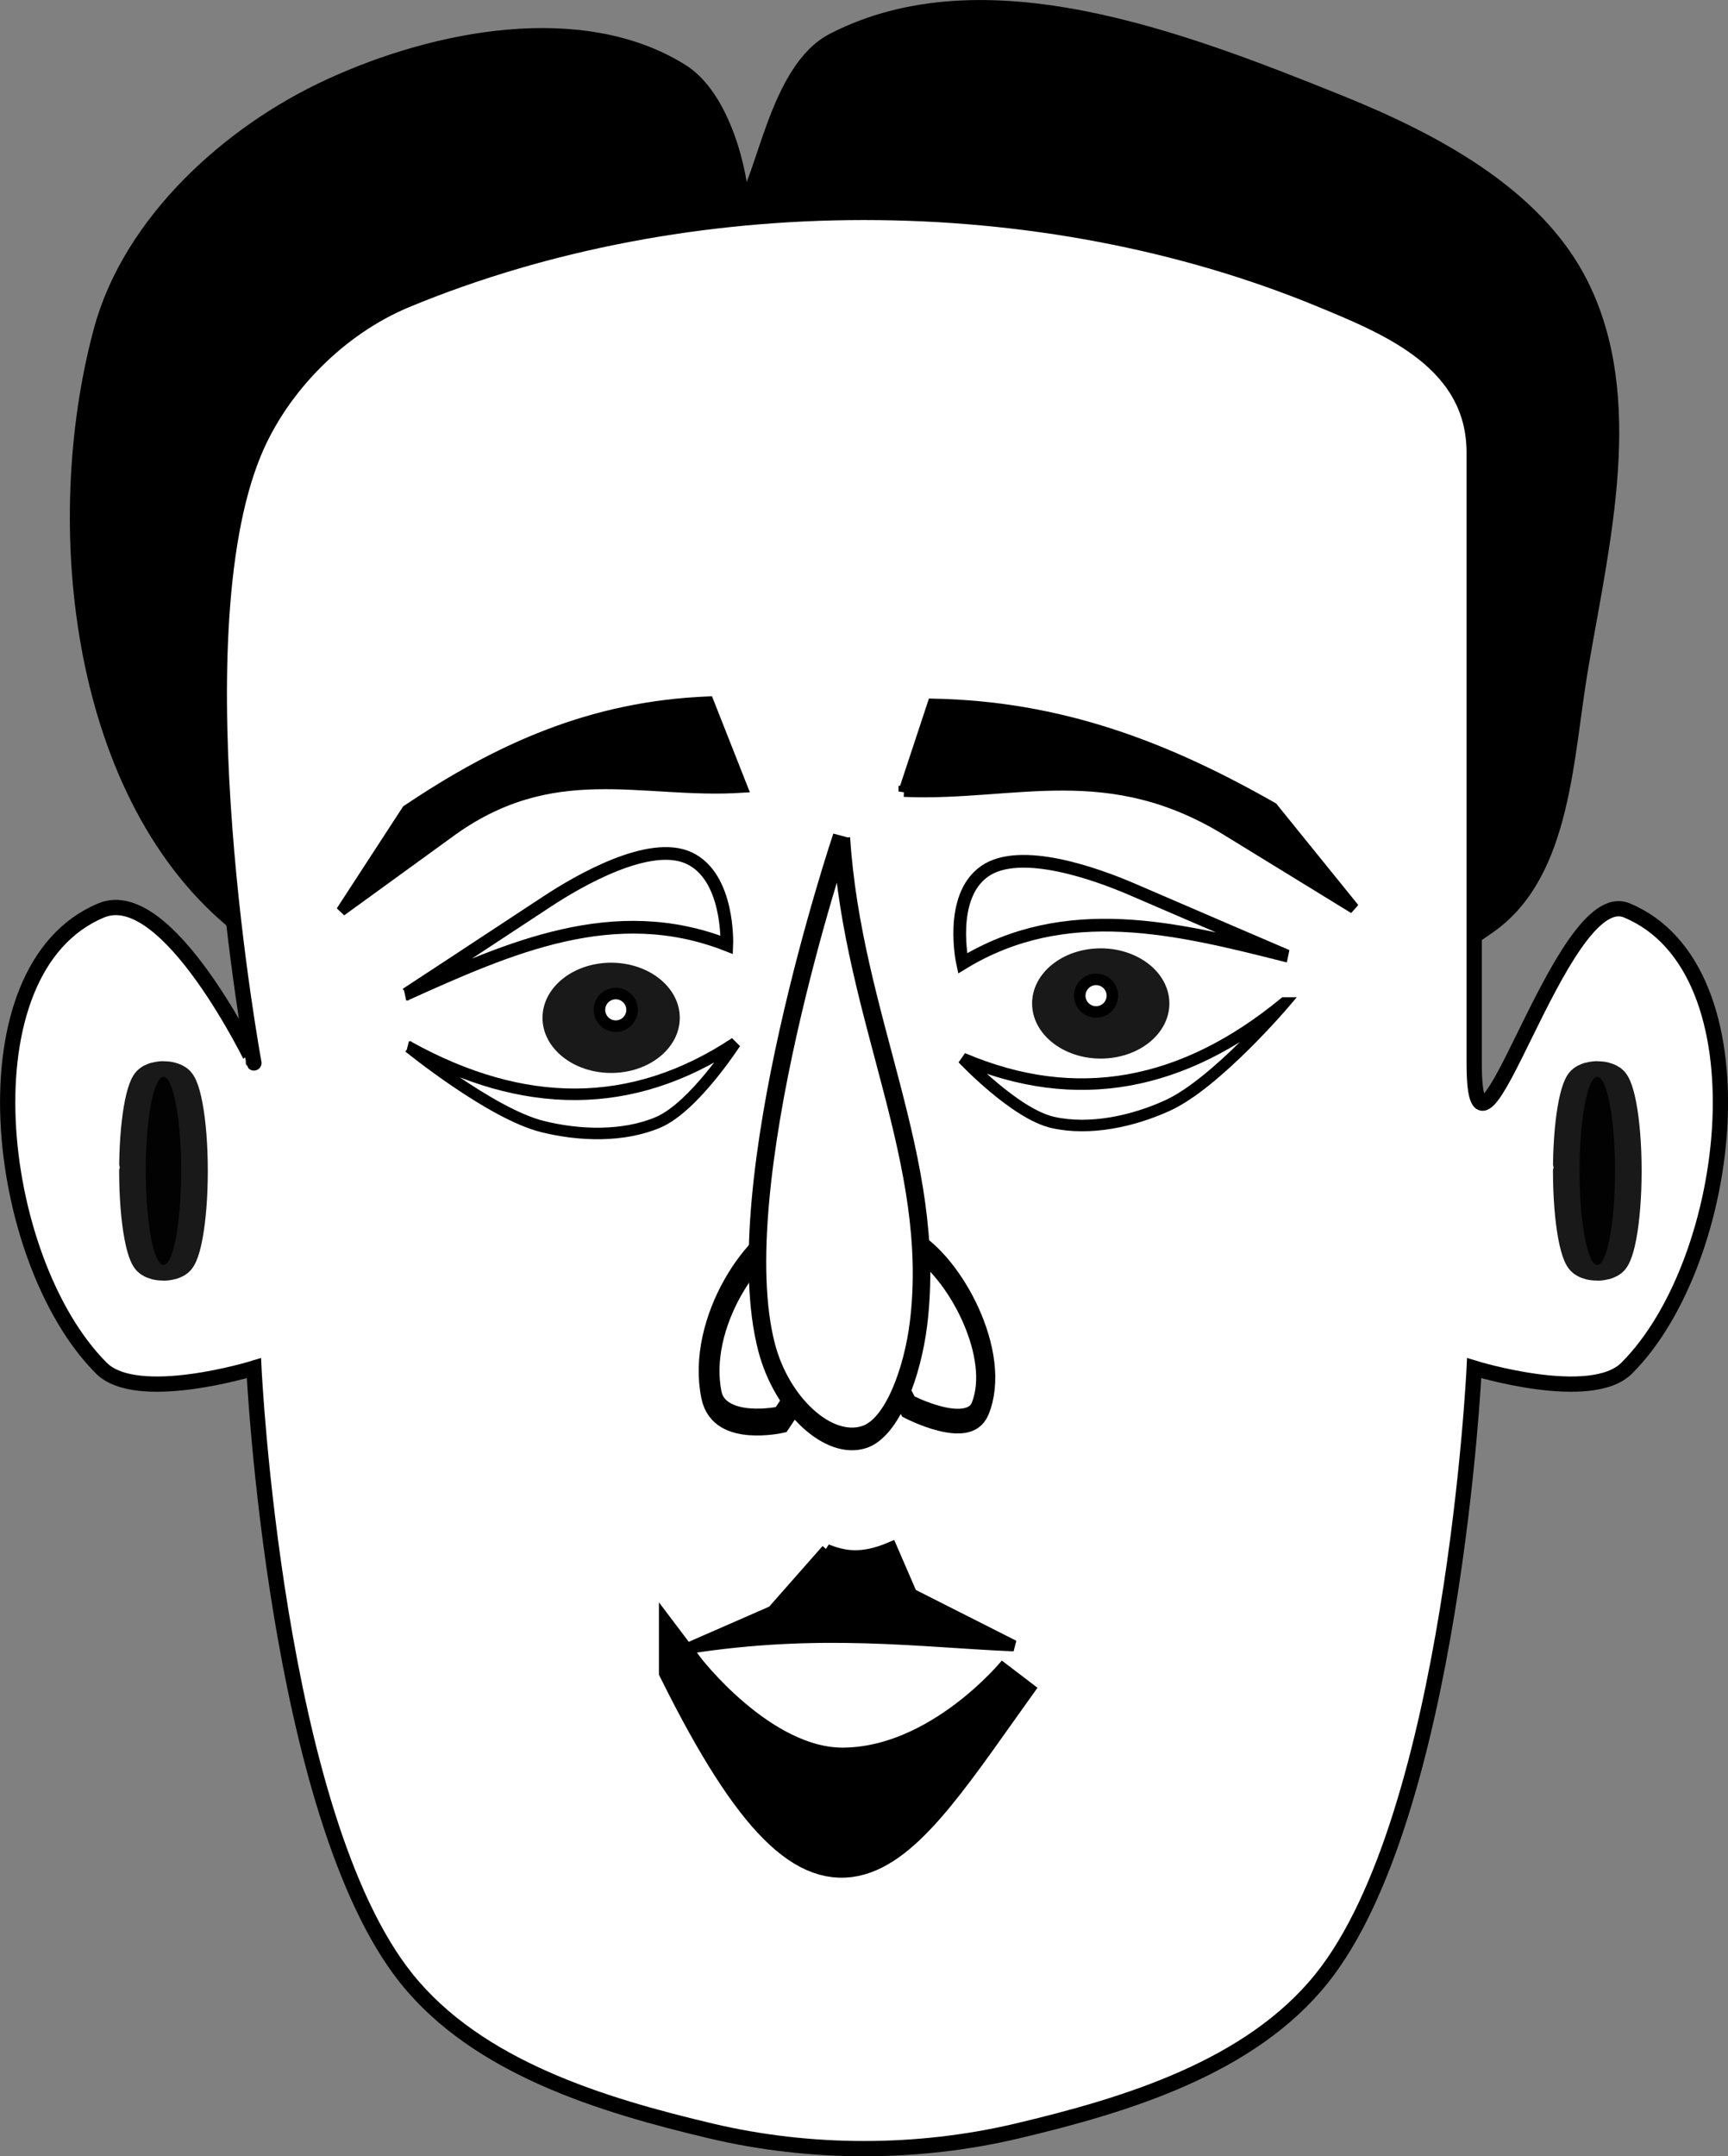
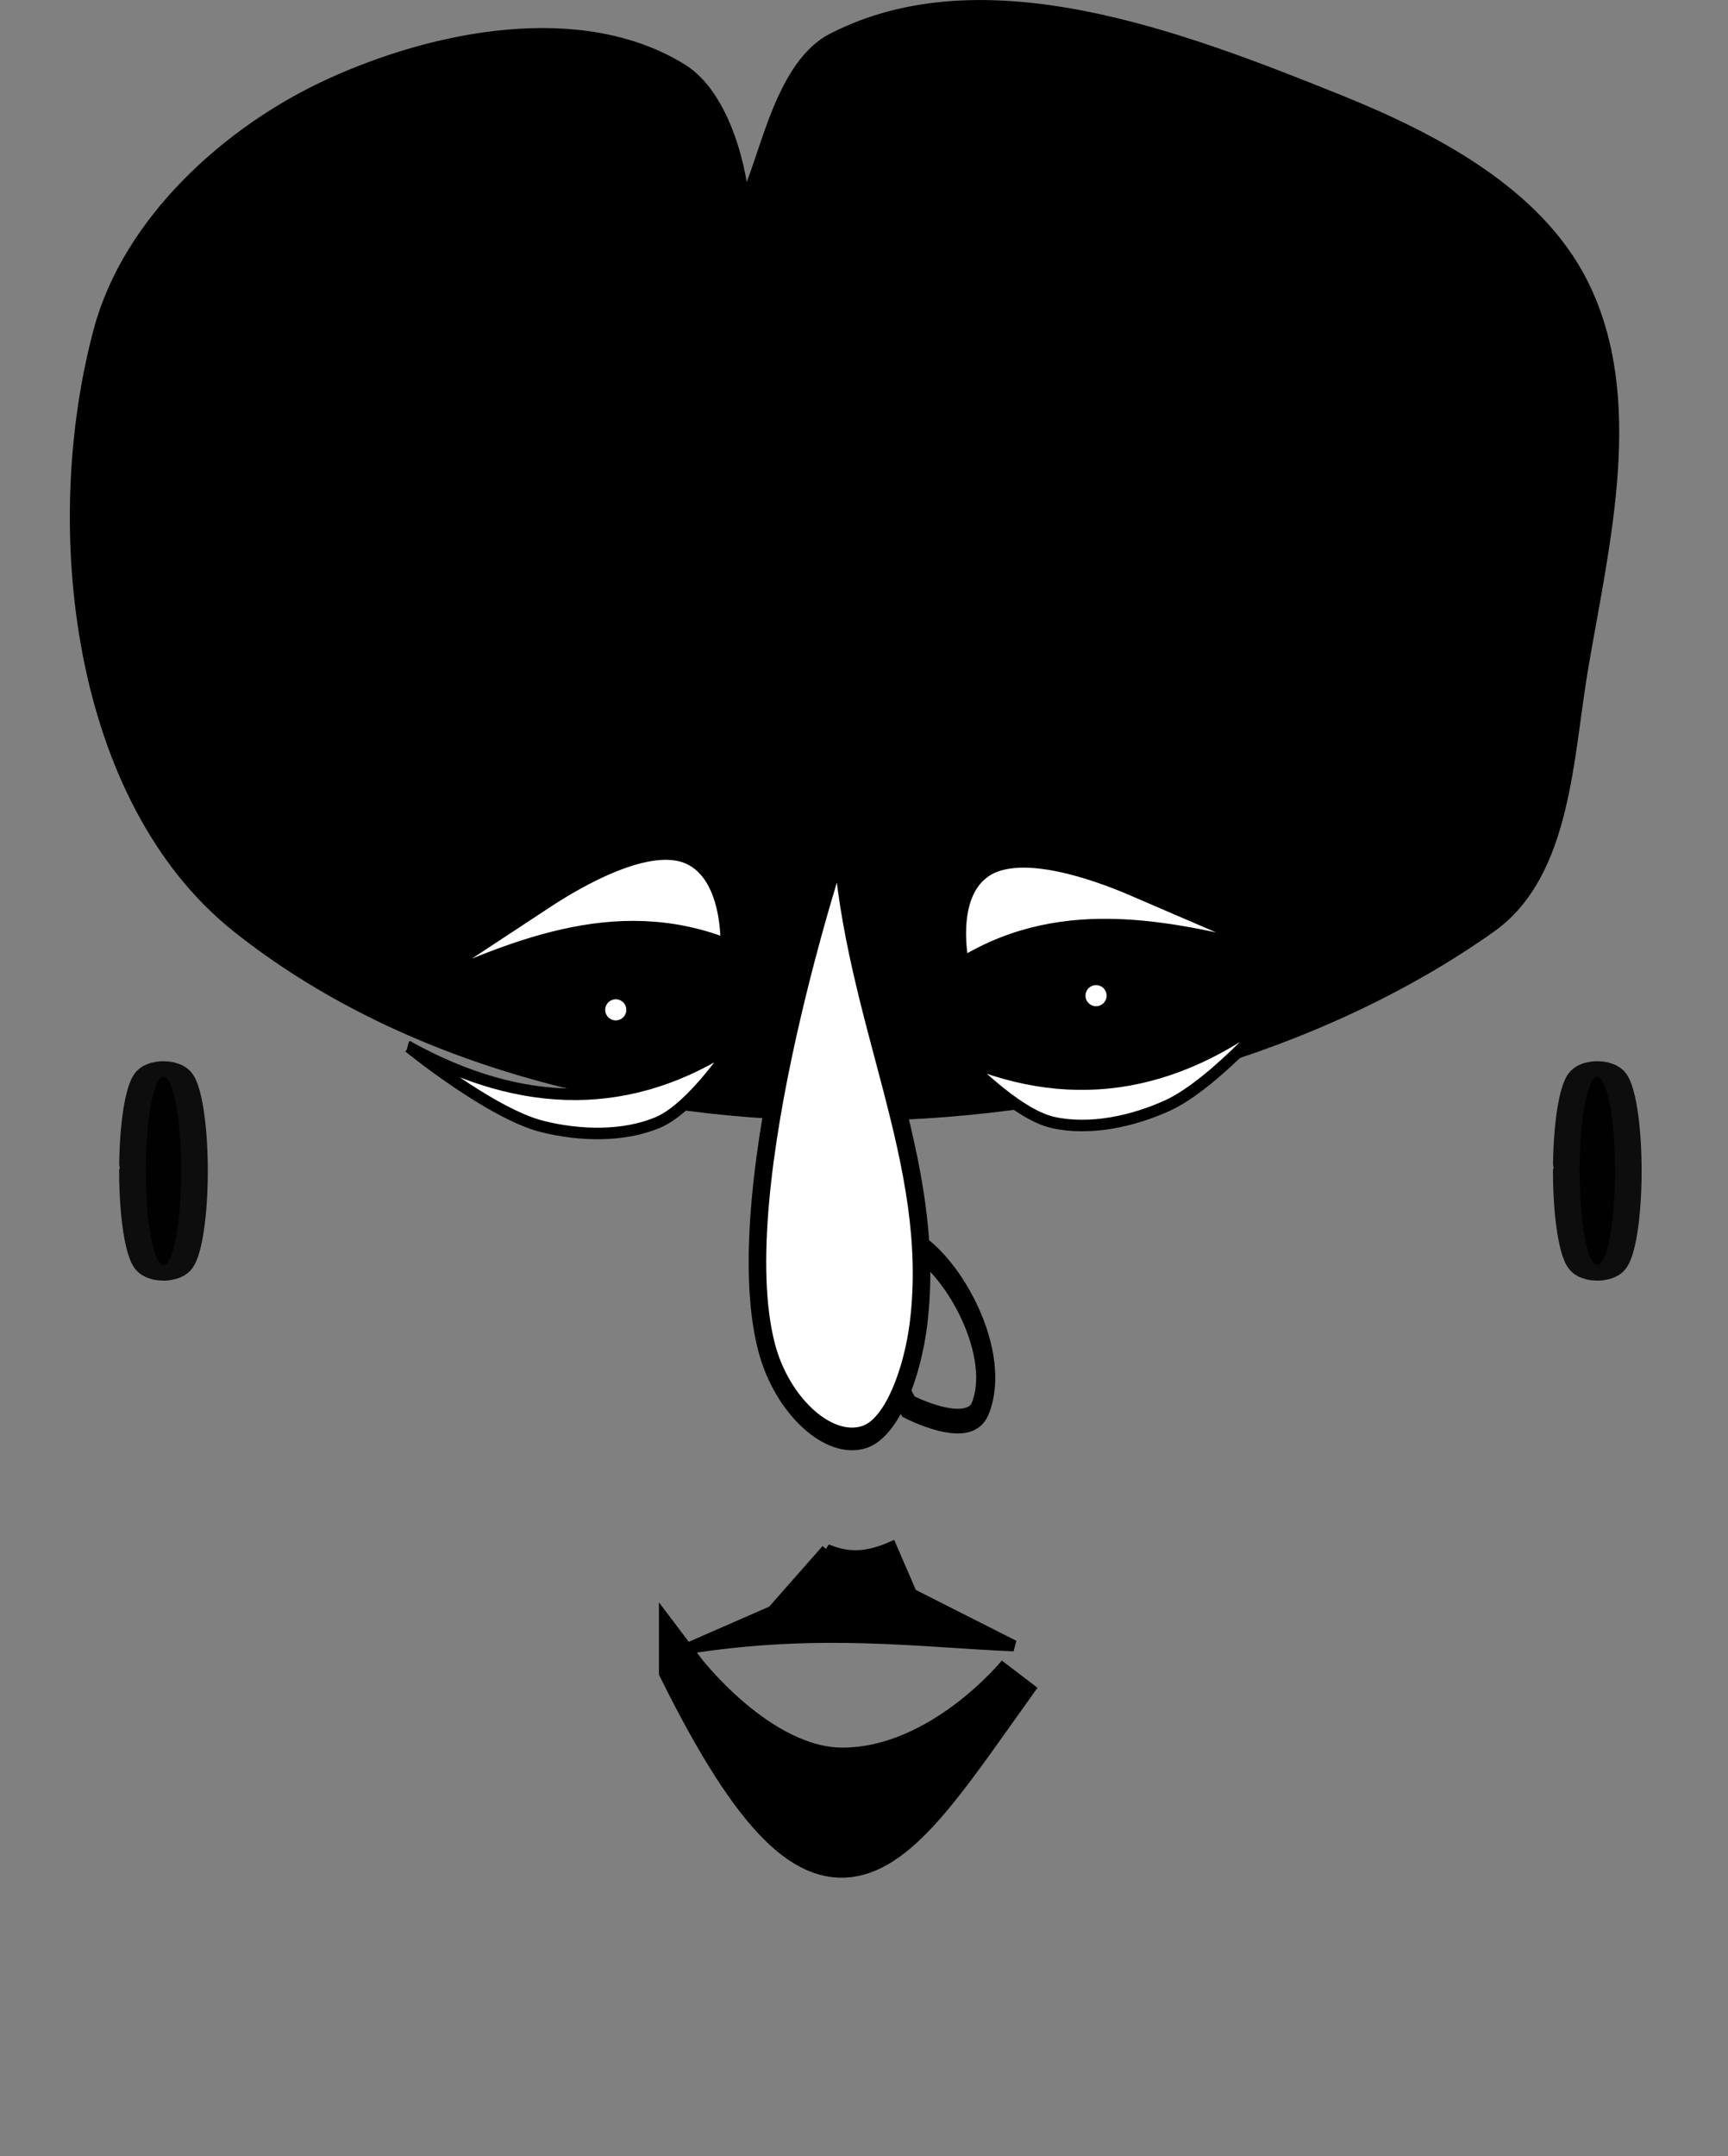
<svg xmlns="http://www.w3.org/2000/svg" viewBox="0 0 120.26 150">
  <rect x="0" y="0" width="120.26" height="150" fill="#808080" stroke="none" />
  <path d="M103.65 64.39c5.208-3.684 5.292-11.759 6.37-18.046 1.493-8.72 3.955-18.626 0-26.539-3.166-6.33-10.419-10.1-16.986-12.739C82.12 2.68 68.461-2.564 58.004 2.82c-3.943 2.03-4.775 9.589-6.37 11.677-.08-2.41-1.284-7.72-4.246-9.554-6.926-4.29-17.013-2.339-24.416 1.061-7.053 3.24-13.904 9.492-15.923 16.985-3.685 13.675-1.53 32.583 9.554 41.401 22.707 18.064 63.36 16.76 87.047 0z" stroke="#000" stroke-width="1.062" />
-   <path d="M91.98 20.87c-19.615-8.125-44.078-8.125-63.693 0-4.623 1.915-8.7 5.992-10.616 10.616-5.416 13.077 0 42.462 0 42.462S11.679 61.417 7.055 63.332c-9.807 4.062-7.506 24.34 0 31.847 2.502 2.502 10.616 0 10.616 0s1.486 31.082 10.616 42.462c4.951 6.172 13.53 8.798 21.231 10.616 6.888 1.626 14.343 1.626 21.231 0 7.7-1.818 16.28-4.444 21.231-10.616 9.13-11.381 10.616-42.462 10.616-42.462s8.113 2.502 10.616 0c7.506-7.506 9.808-27.784 0-31.847-4.623-1.915-10.616 21.231-10.616 10.616V31.486c0-6.265-5.992-8.7-10.616-10.616z" stroke="#000" stroke-width="1.062" fill="#fff" />
  <path d="M51.67 54.79l-2.361-5.982c-8.106.326-14.558 3.228-20.99 7.548l-4.577 7.031 7.42-5.382c7.27-5.395 13.46-2.75 20.508-3.215z" stroke="#000" stroke-width=".721" />
  <path transform="matrix(-1.234 0 0 .727 -114.658 -275.76)" d="M-182 491.36c0 4.97-.448 9-1 9s-1-4.03-1-9 .448-9 1-9c.524 0 .959 3.638.997 8.339" opacity=".9" stroke-linejoin="round" color="#000" stroke="#000" stroke-linecap="round" stroke-width="3" />
  <path d="M-182 491.36c0 4.97-.448 9-1 9s-1-4.03-1-9 .448-9 1-9c.524 0 .959 3.638.997 8.339" transform="matrix(-1.234 0 0 .727 -214.445 -275.76)" opacity=".9" stroke-linejoin="round" color="#000" stroke="#000" stroke-linecap="round" stroke-width="3" />
  <g color="#000">
    <path d="M37.755 70.808c0 2.118 2.14 3.835 4.777 3.835s4.777-1.717 4.777-3.835-2.138-3.834-4.777-3.834c-2.502 0-4.58 1.55-4.764 3.553" opacity=".9" />
    <path d="M41.72 70.267a1.134 1.134 0 10.002-.083" stroke-linejoin="round" stroke="#000" stroke-linecap="round" fill="#fff" stroke-width=".802" />
  </g>
  <path d="M28.27 69.16s6.579-4.311 9.751-6.408c2.296-1.517 7.194-4.329 9.932-3.058 2.826 1.312 2.628 6.038 2.628 6.038-7.84-3.06-15.104.182-22.312 3.428z" stroke="#000" stroke-width=".884" fill="#fff" />
  <g stroke="#000">
    <path d="M236.98 402.5s-3.906 1.57-4.686.117c-1.468-2.738 1.664-7.248 4.424-8.432 1.602-.687 4.838 1.719 4.838 1.719z" stroke-width="1.252" fill="none" transform="matrix(-1.062 0 0 1.371 314.9 -453.969)" />
-     <path d="M245.33 403.16s4.04.695 4.56-1.241c.979-3.648-2.789-8.023-5.655-8.602-1.665-.336-4.41 3.442-4.41 3.442z" stroke-width="1.363" fill="none" transform="matrix(-1.062 0 0 1.371 314.9 -453.969)" />
    <path d="M241.38 373.65c-.763 9.21-6.364 16.362-5.057 24.63.385 2.431 1.697 5.28 3.544 5.757 2.354.606 5.415-1.608 6.405-4.524 2.78-8.186-4.892-25.864-4.892-25.864z" stroke-width="1.15" fill="#fff" transform="matrix(-1.062 0 0 1.371 314.9 -453.969)" />
  </g>
  <path d="M28.46 72.84s5.688 4.625 9.274 5.526c2.595.652 5.655.738 8.065-.286 2.487-1.058 5.366-5.525 5.366-5.525-7.187 4.764-14.76 4.671-22.705.285z" stroke="#000" stroke-width=".802" fill="#fff" />
  <path d="M62.91 55.06l2.01-6.08c8.884.172 16.207 2.975 23.643 7.21l5.67 7.007-8.616-5.288c-8.455-5.303-14.964-2.516-22.707-2.849z" stroke="#000" stroke-width=".757" />
  <g color="#000">
-     <path d="M81.383 69.808c0 2.118-2.138 3.835-4.777 3.835s-4.777-1.717-4.777-3.835 2.139-3.834 4.777-3.834c2.502 0 4.58 1.55 4.764 3.553" opacity=".9" />
+     <path d="M81.383 69.808c0 2.118-2.138 3.835-4.777 3.835s-4.777-1.717-4.777-3.835 2.139-3.834 4.777-3.834" opacity=".9" />
    <path d="M77.414 69.267a1.134 1.134 0 11-.003-.083" stroke-linejoin="round" stroke="#000" stroke-linecap="round" fill="#fff" stroke-width=".802" />
  </g>
  <path d="M89.56 66.5s-7.23-3.098-10.72-4.609c-2.525-1.094-7.839-3.007-10.313-1.279-2.554 1.785-1.535 6.405-1.535 6.405 7.187-4.38 14.904-2.456 22.567-.517z" stroke="#000" stroke-width=".884" fill="#fff" />
  <path d="M89.38 69.78s-4.75 5.584-8.113 7.123c-2.433 1.113-5.426 1.755-7.982 1.186-2.638-.587-6.282-4.456-6.282-4.456 7.934 3.376 15.364 1.906 22.377-3.853z" stroke="#000" stroke-width=".802" fill="#fff" />
  <path d="M57.54 107.81l-3.775 4.283-5.875 2.57c9.26-1.438 16.044-.451 22.667-.17l-7.12-3.6-1.408-3.252c-2.108.915-3.346.609-4.489.169z" stroke="#000" stroke-width=".778" />
  <path d="M47.42 116.14c10.473 21.052 14.535 12.857 23.516.362 0 0-5.325 6.598-12.258 6.638-5.96.035-11.258-7-11.258-7z" stroke="#000" stroke-width="3.123" />
</svg>